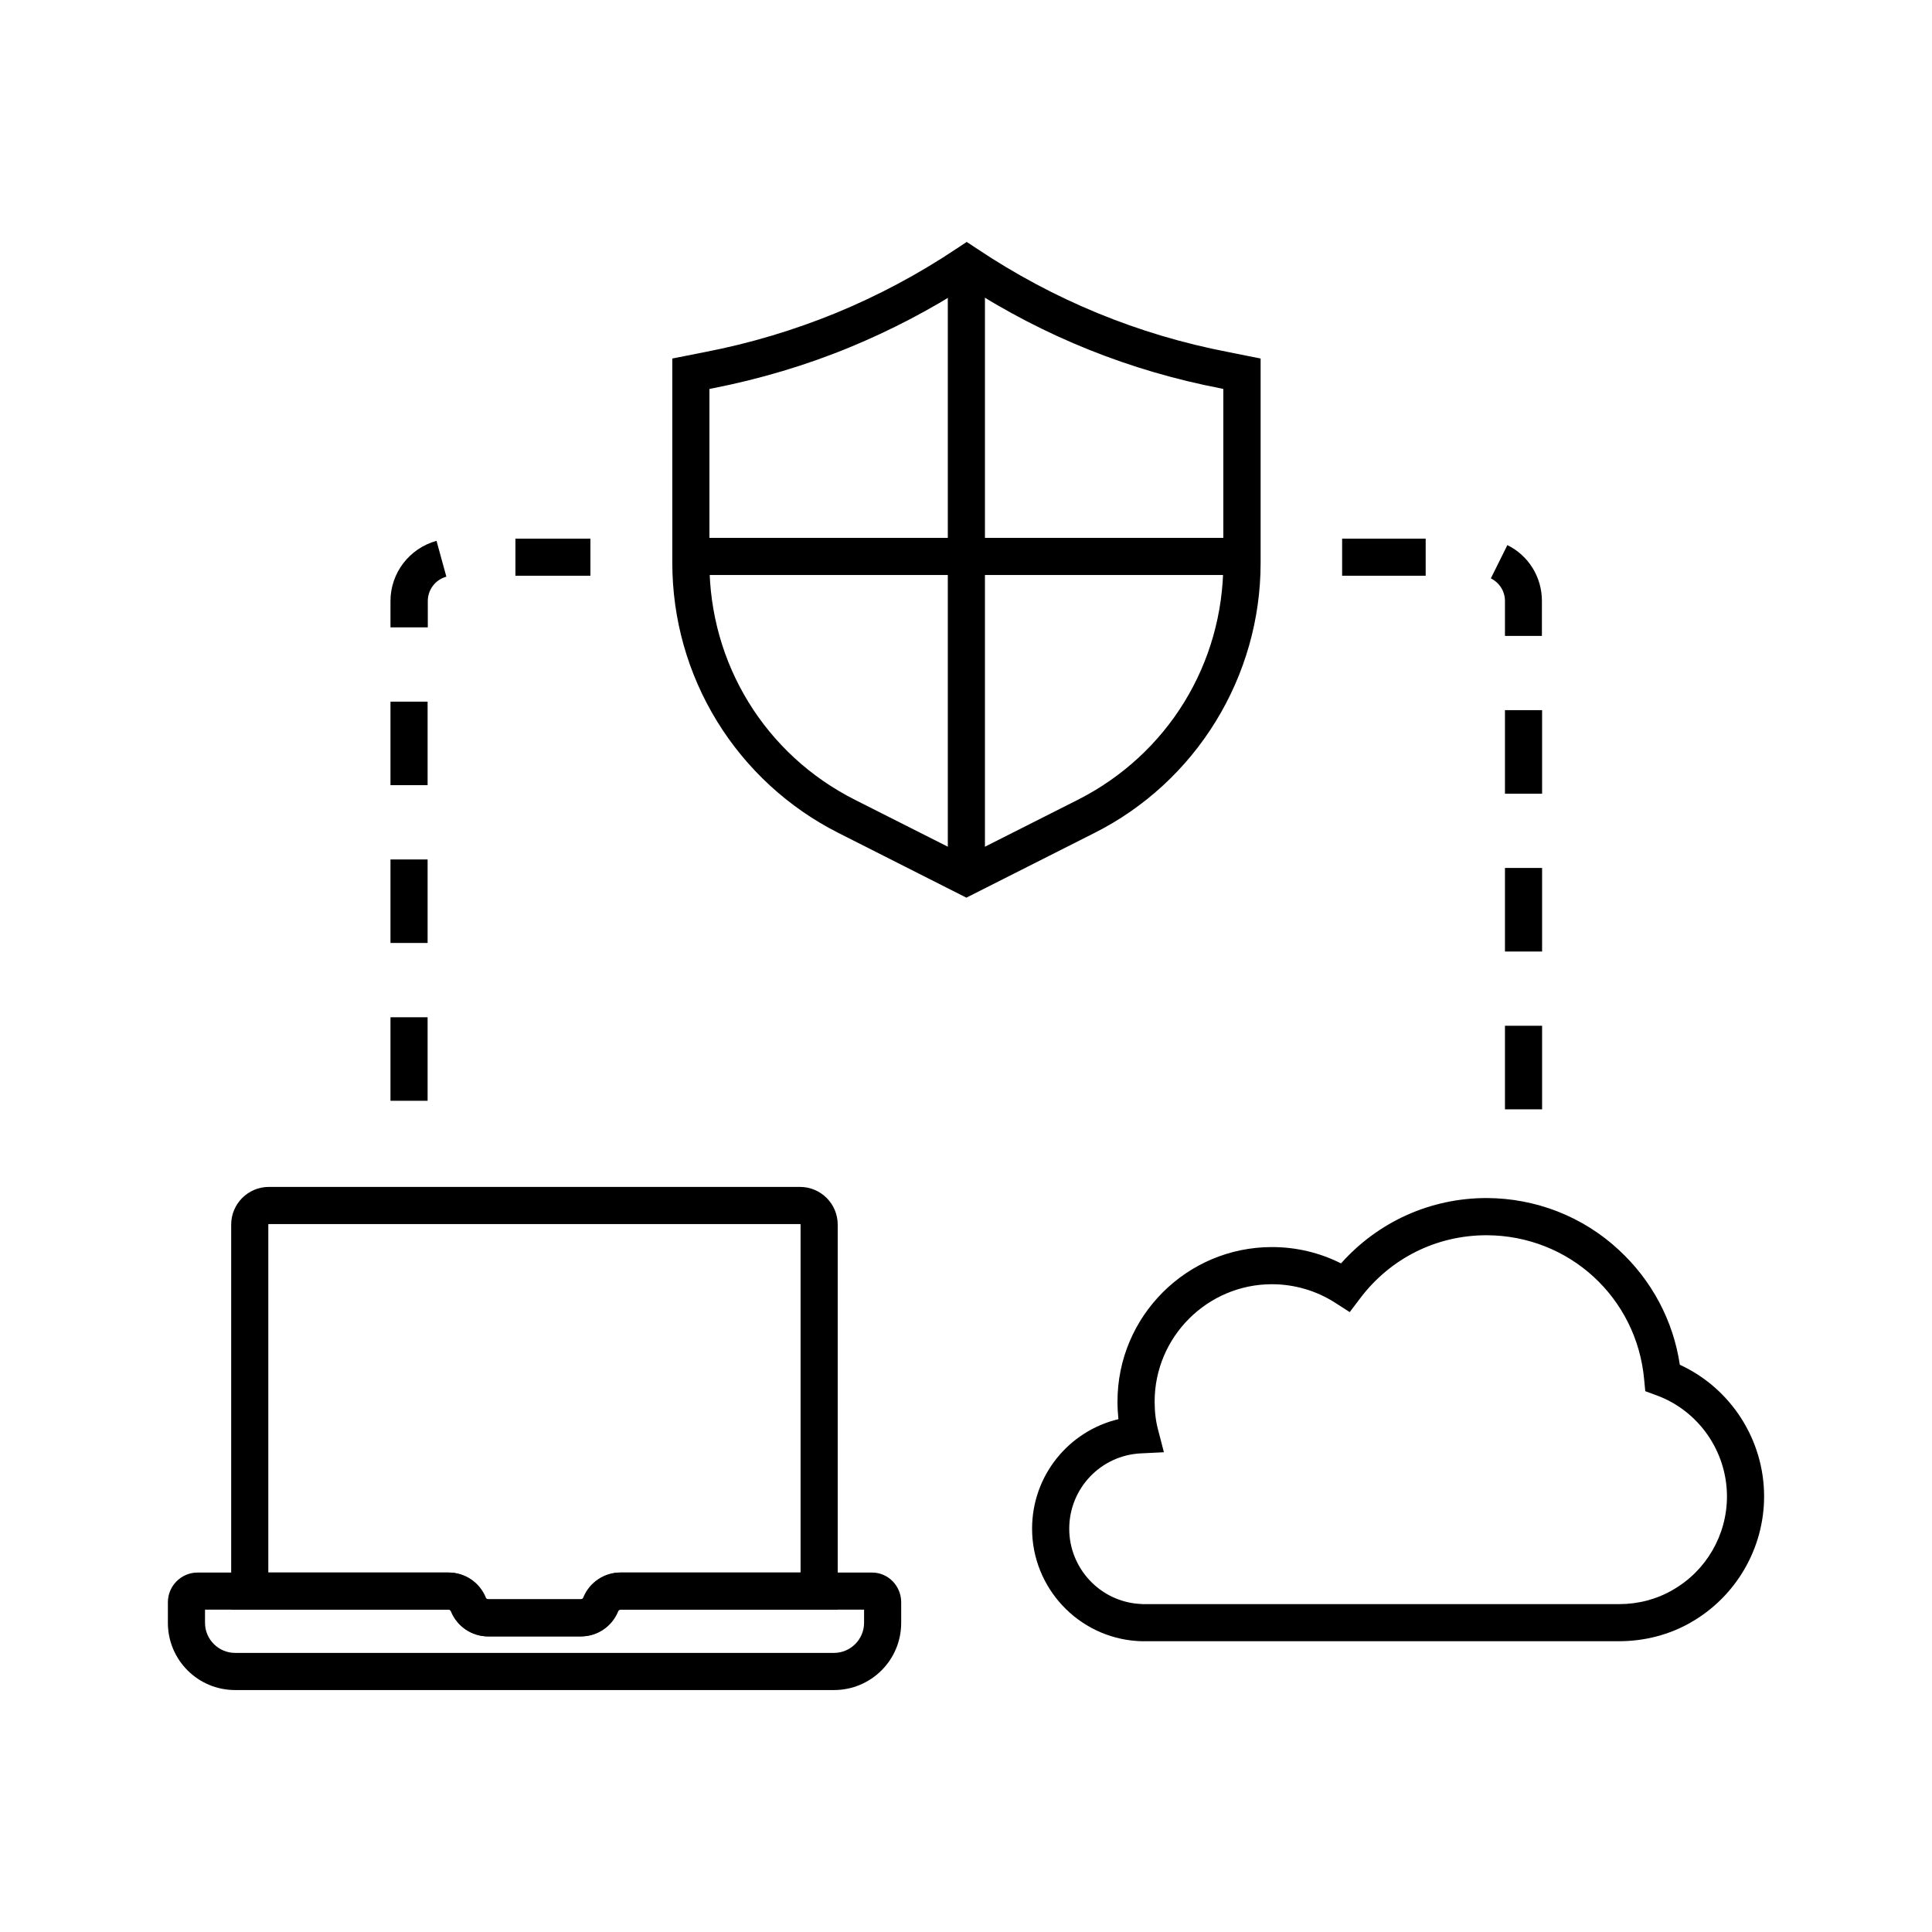
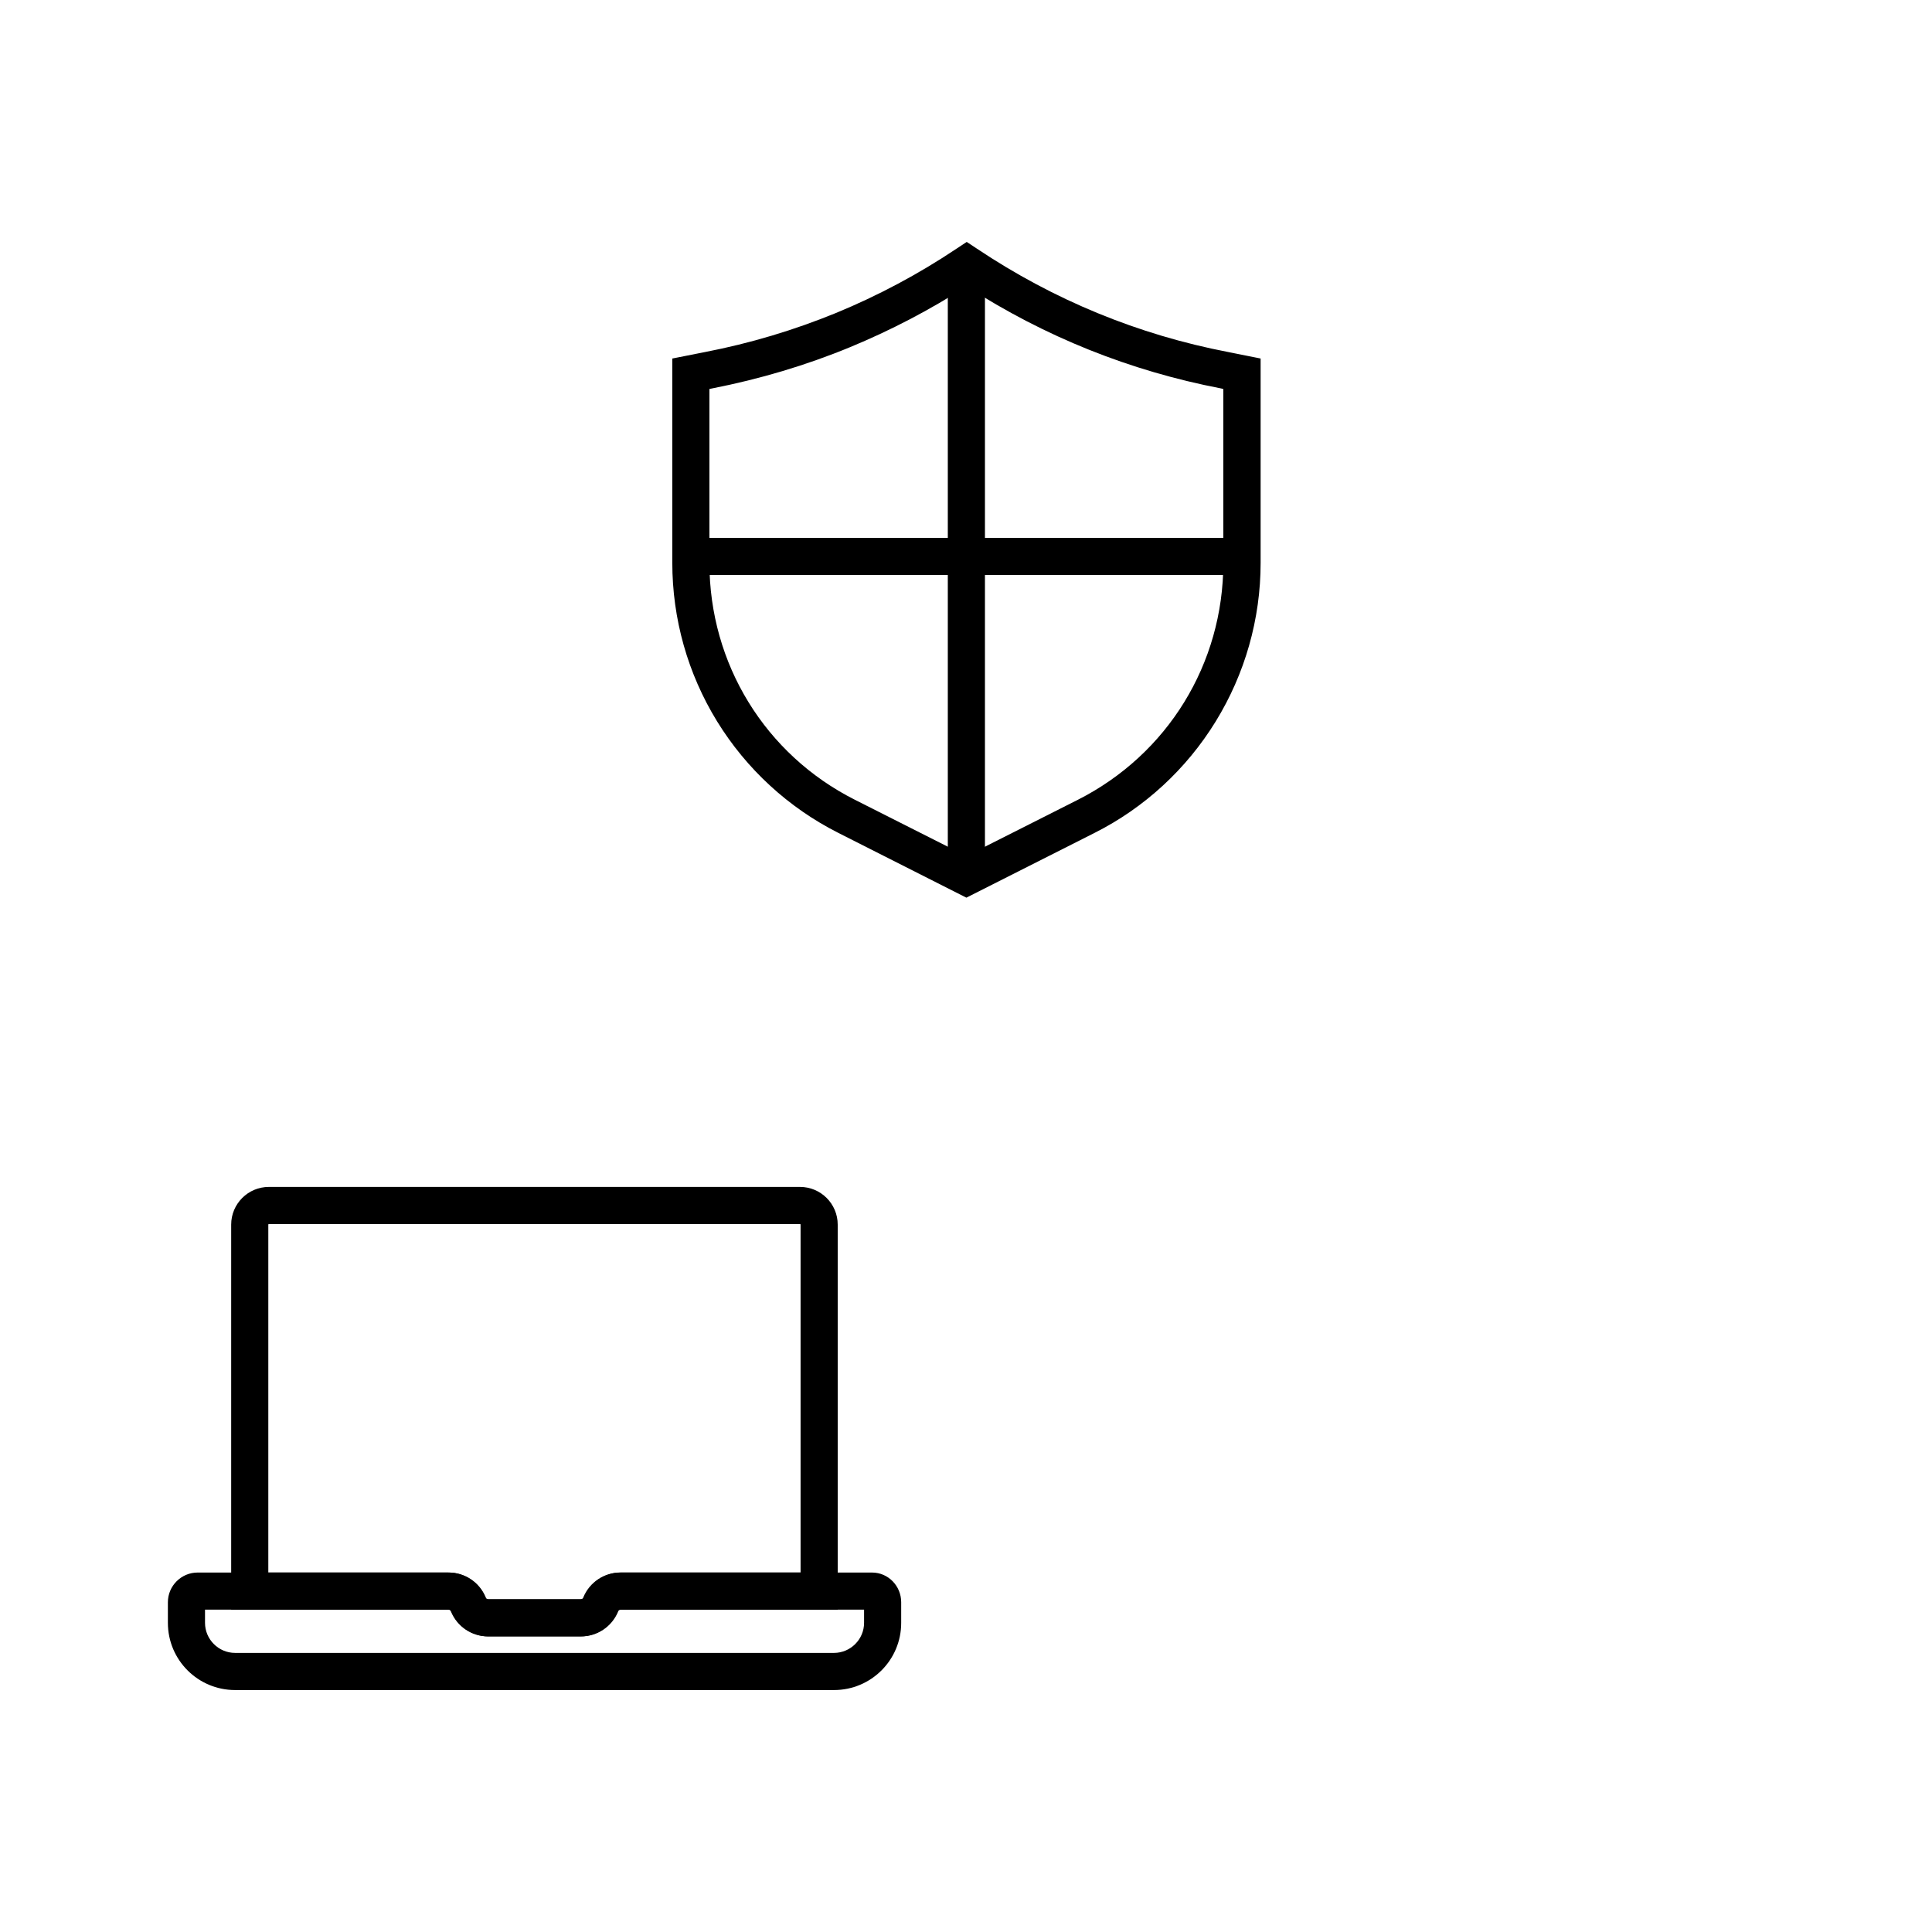
<svg xmlns="http://www.w3.org/2000/svg" fill="#000000" width="800px" height="800px" version="1.1" viewBox="144 144 512 512">
  <g>
    <path d="m400.1 381.89-33.949-17.172c-13.234-6.691-24.355-16.926-32.129-29.57-7.773-12.645-11.855-27.16-11.855-42.016v-54.121l8.707-1.723c11.957-2.312 23.566-5.805 34.637-10.332 11.121-4.574 21.844-10.281 31.93-17.023l2.754-1.82 2.754 1.82c20.32 13.578 42.707 22.781 66.52 27.355l8.609 1.723v54.168c0 14.859-4.133 29.371-11.906 42.016-7.773 12.645-18.895 22.879-32.078 29.52zm-68.094-134.81v46.102c0 26.715 14.762 50.773 38.574 62.781l29.52 14.906 29.52-14.906c23.812-12.055 38.574-36.062 38.574-62.781v-46.102l-0.641-0.148c-24.059-4.625-46.691-13.676-67.402-27.059-9.789 6.297-20.172 11.711-30.898 16.137-11.66 4.82-23.961 8.461-36.508 10.922z" />
    <path d="m395.18 214.07h9.84v162.36h-9.84z" />
    <path d="m327.04 286.54h146.07v9.84h-146.07z" />
-     <path d="m573.09 578.94h-125.76c-0.59 0-1.277 0-1.969-0.051-15.645-1.031-27.848-14.121-27.848-29.766 0-14.07 9.691-25.879 22.879-29.027-0.148-1.523-0.246-3.102-0.246-4.676 0-22.582 18.352-40.934 40.934-40.934 6.394 0 12.645 1.477 18.301 4.328 9.84-11.02 23.664-17.32 38.621-17.32 12.988 0.051 25.438 4.871 34.98 13.727 8.758 8.07 14.465 18.793 16.188 30.453 13.48 6.199 22.336 19.828 22.336 34.883 0 13.777-7.43 26.52-19.336 33.359-5.699 3.305-12.344 5.023-19.082 5.023zm-92.004-94.609c-17.121 0-31.094 13.973-31.094 31.094 0 2.707 0.297 5.215 0.934 7.578l1.523 5.856-6.051 0.297c-10.676 0.492-19.039 9.297-19.039 19.977 0 10.527 8.215 19.285 18.695 19.926h0.195c0.246 0.051 0.688 0.051 1.082 0.051h125.75c5.066 0 9.938-1.277 14.168-3.738 8.906-5.066 14.414-14.562 14.414-24.797 0-11.957-7.527-22.73-18.695-26.812l-2.953-1.082-0.297-3.102c-1.969-21.746-19.926-38.18-41.77-38.227-13.285 0-25.484 6.102-33.504 16.727l-2.754 3.641-3.836-2.461c-4.969-3.203-10.82-4.926-16.773-4.926z" />
    <path d="m297.86 577.66h-24.551c-4.281 0-8.117-2.559-9.789-6.543l-0.051-0.148c-0.098-0.246-0.344-0.395-0.688-0.395h-57.516v-102.04c0-5.512 4.477-9.988 9.988-9.988h140.76c5.512 0 9.988 4.477 9.988 9.988v102.04l-57.617-0.004c-0.297 0-0.59 0.195-0.738 0.492-1.523 3.938-5.461 6.594-9.789 6.594zm-25.289-10.332c0.148 0.297 0.441 0.492 0.738 0.492h24.551c0.297 0 0.59-0.148 0.688-0.395l0.051-0.148c1.672-3.984 5.512-6.543 9.789-6.543h47.773v-92.199c0-0.098-0.051-0.148-0.148-0.148h-140.76c-0.098 0-0.148 0.051-0.148 0.148v92.199h47.676c4.332 0 8.27 2.656 9.793 6.594z" />
    <path d="m365.02 591.88h-158.72c-9.84 0-17.809-7.969-17.809-17.809v-5.461c0-4.328 3.543-7.871 7.871-7.871h66.566c4.281 0 8.117 2.559 9.789 6.543l0.051 0.148c0.098 0.246 0.344 0.395 0.688 0.395h24.551c0.297 0 0.59-0.195 0.738-0.492 1.574-3.938 5.512-6.594 9.789-6.594h66.566c4.281 0 7.723 3.543 7.723 7.871v5.461c0.008 9.84-7.965 17.809-17.805 17.809zm-166.69-21.305v3.492c0 4.379 3.59 7.969 7.969 7.969h158.72c4.379 0 7.969-3.59 7.969-7.969v-3.492h-64.453c-0.297 0-0.59 0.148-0.688 0.395l-0.051 0.148c-1.672 3.984-5.512 6.543-9.789 6.543h-24.551c-4.328 0-8.266-2.656-9.789-6.594-0.148-0.297-0.441-0.492-0.738-0.492z" />
-     <path d="m552.67 437.98h-9.84v-22.141h9.84zm0-41.82h-9.84v-22.141h9.84zm0-41.82h-9.84v-22.141h9.84zm0-41.82h-9.84v-9.25c0-2.559-1.426-4.82-3.738-6.004l4.379-8.809c5.656 2.805 9.152 8.512 9.152 14.809l-0.004 9.254zm-30.852-15.941h-22.141v-9.84h22.141z" />
-     <path d="m257.32 435.72h-9.84v-22.141h9.84zm0-41.82h-9.84v-22.141h9.84zm0-41.82h-9.84v-22.141h9.84zm0-41.82h-9.84v-6.988c0-7.43 5.019-13.973 12.203-15.941l2.609 9.496c-2.902 0.789-4.922 3.445-4.922 6.445v6.988zm43.148-13.68h-19.875v-9.84h19.875z" />
  </g>
</svg>